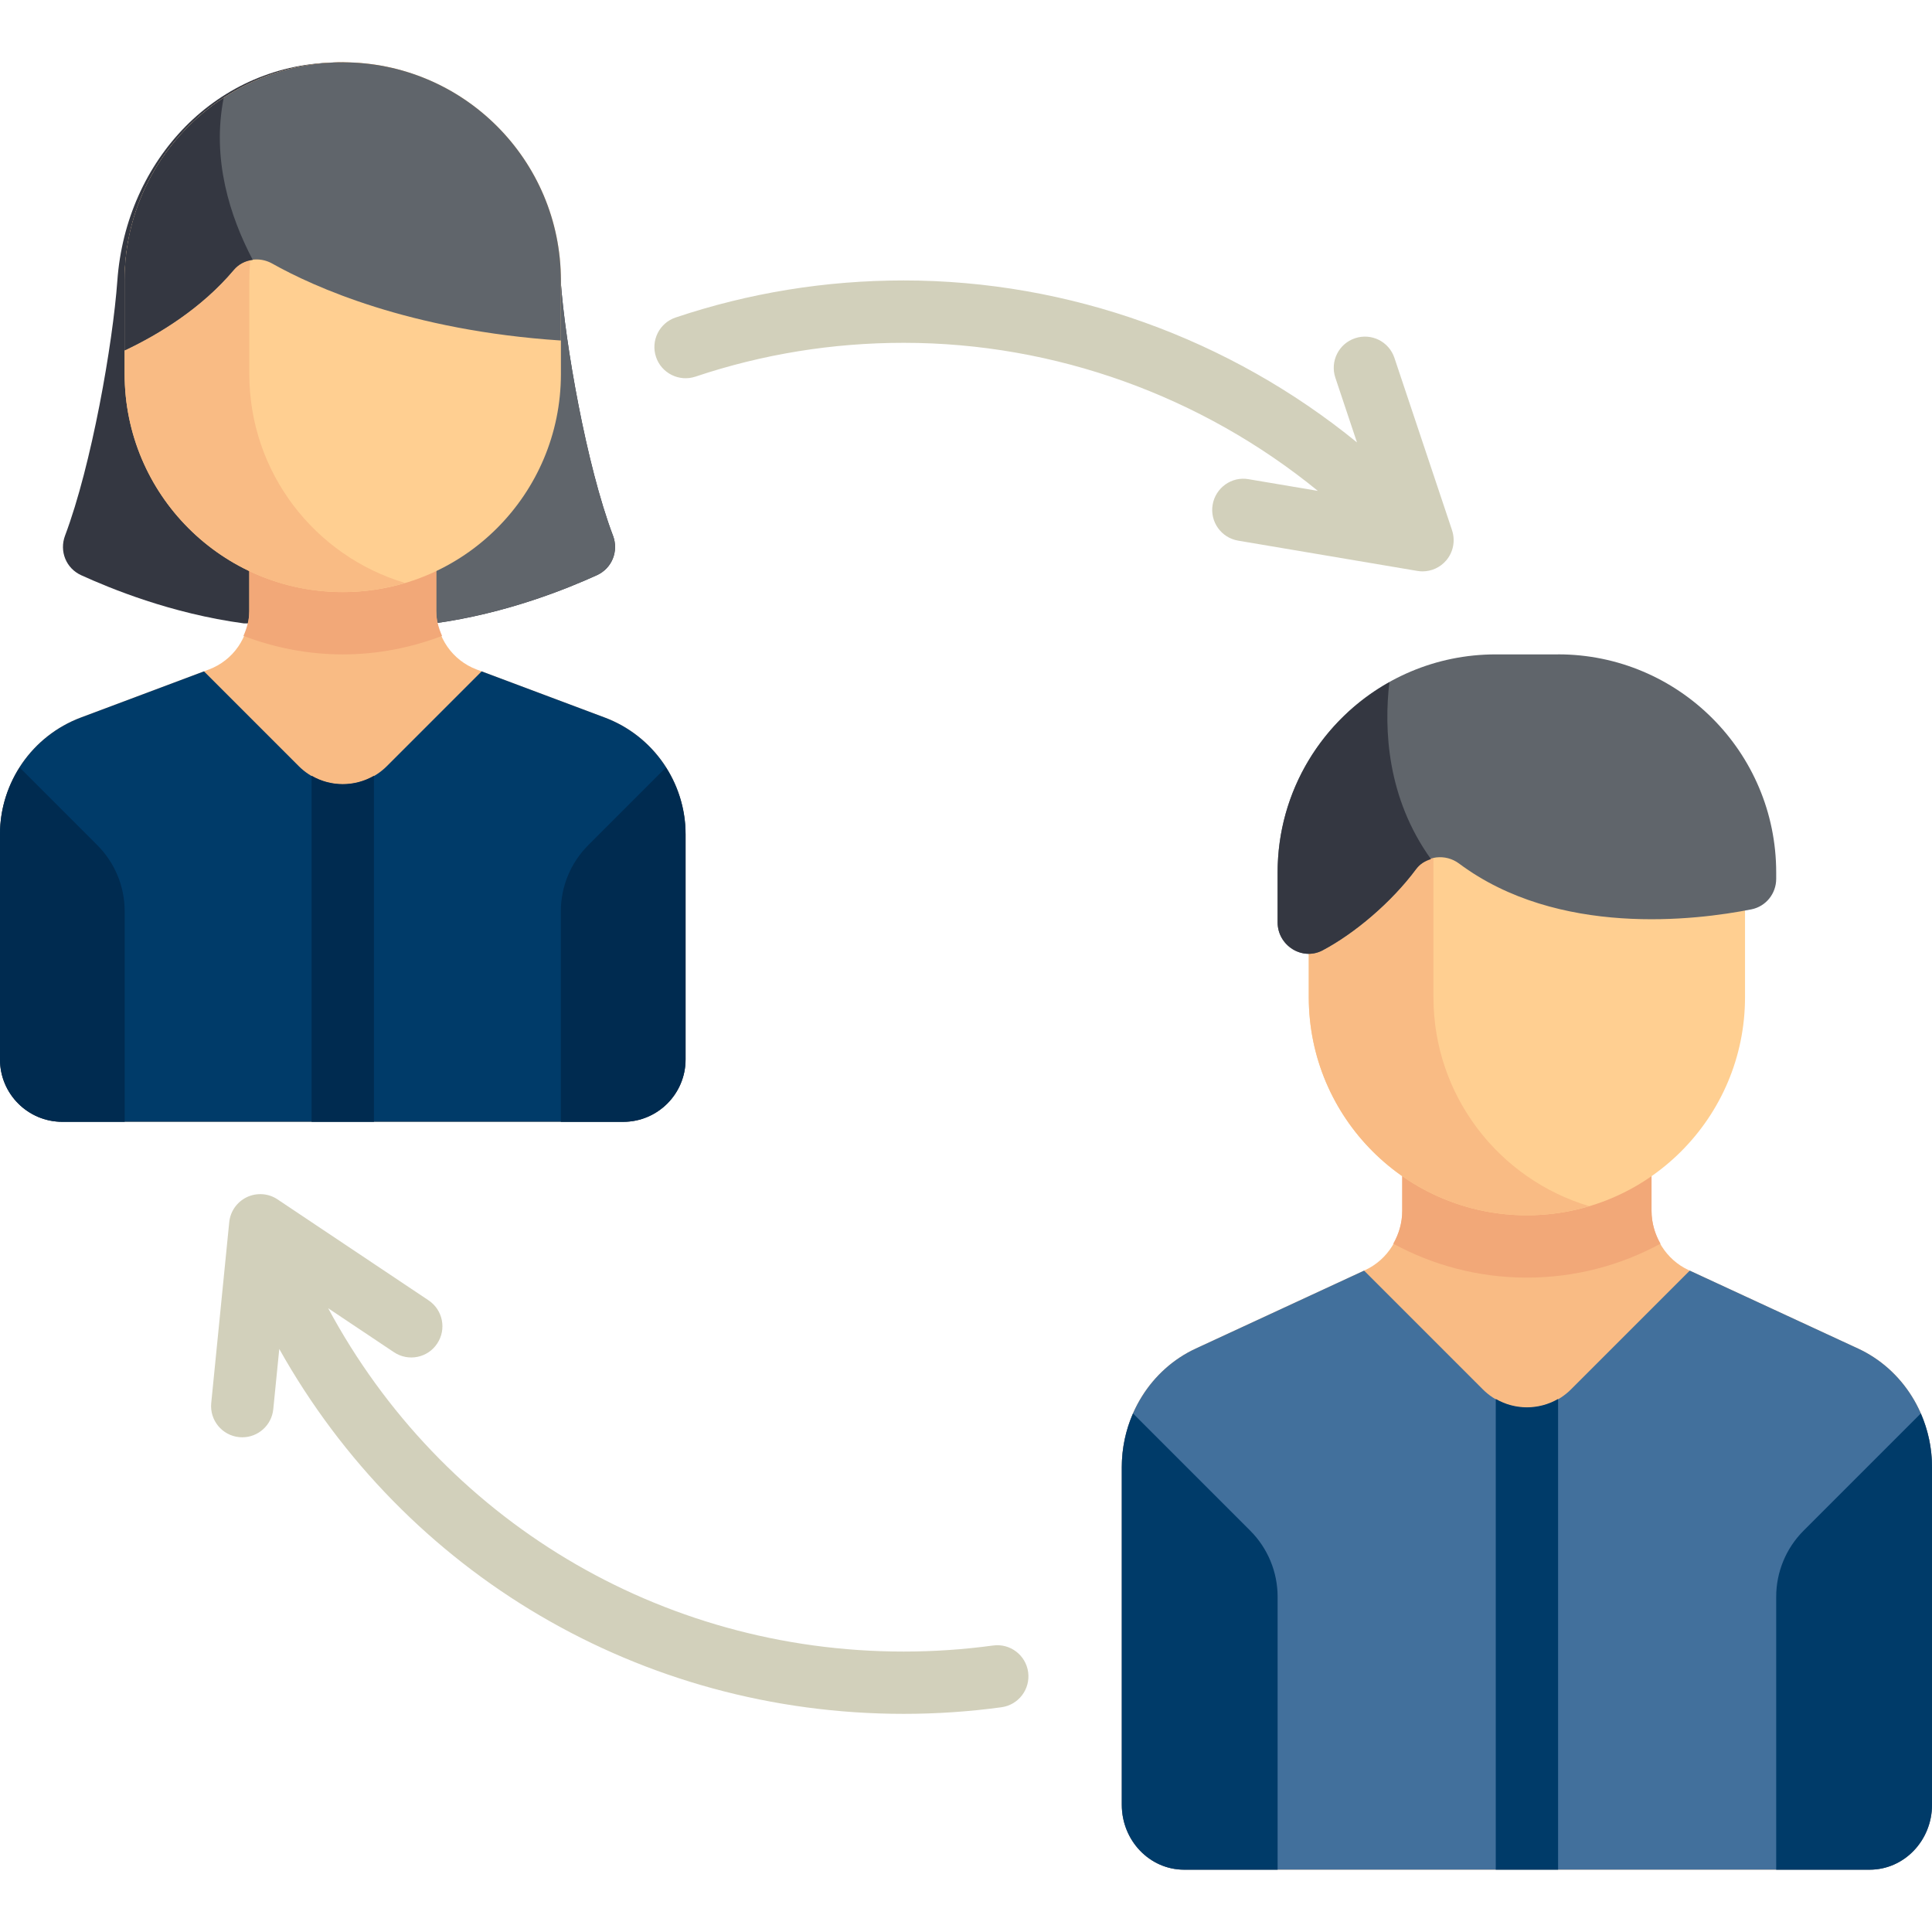
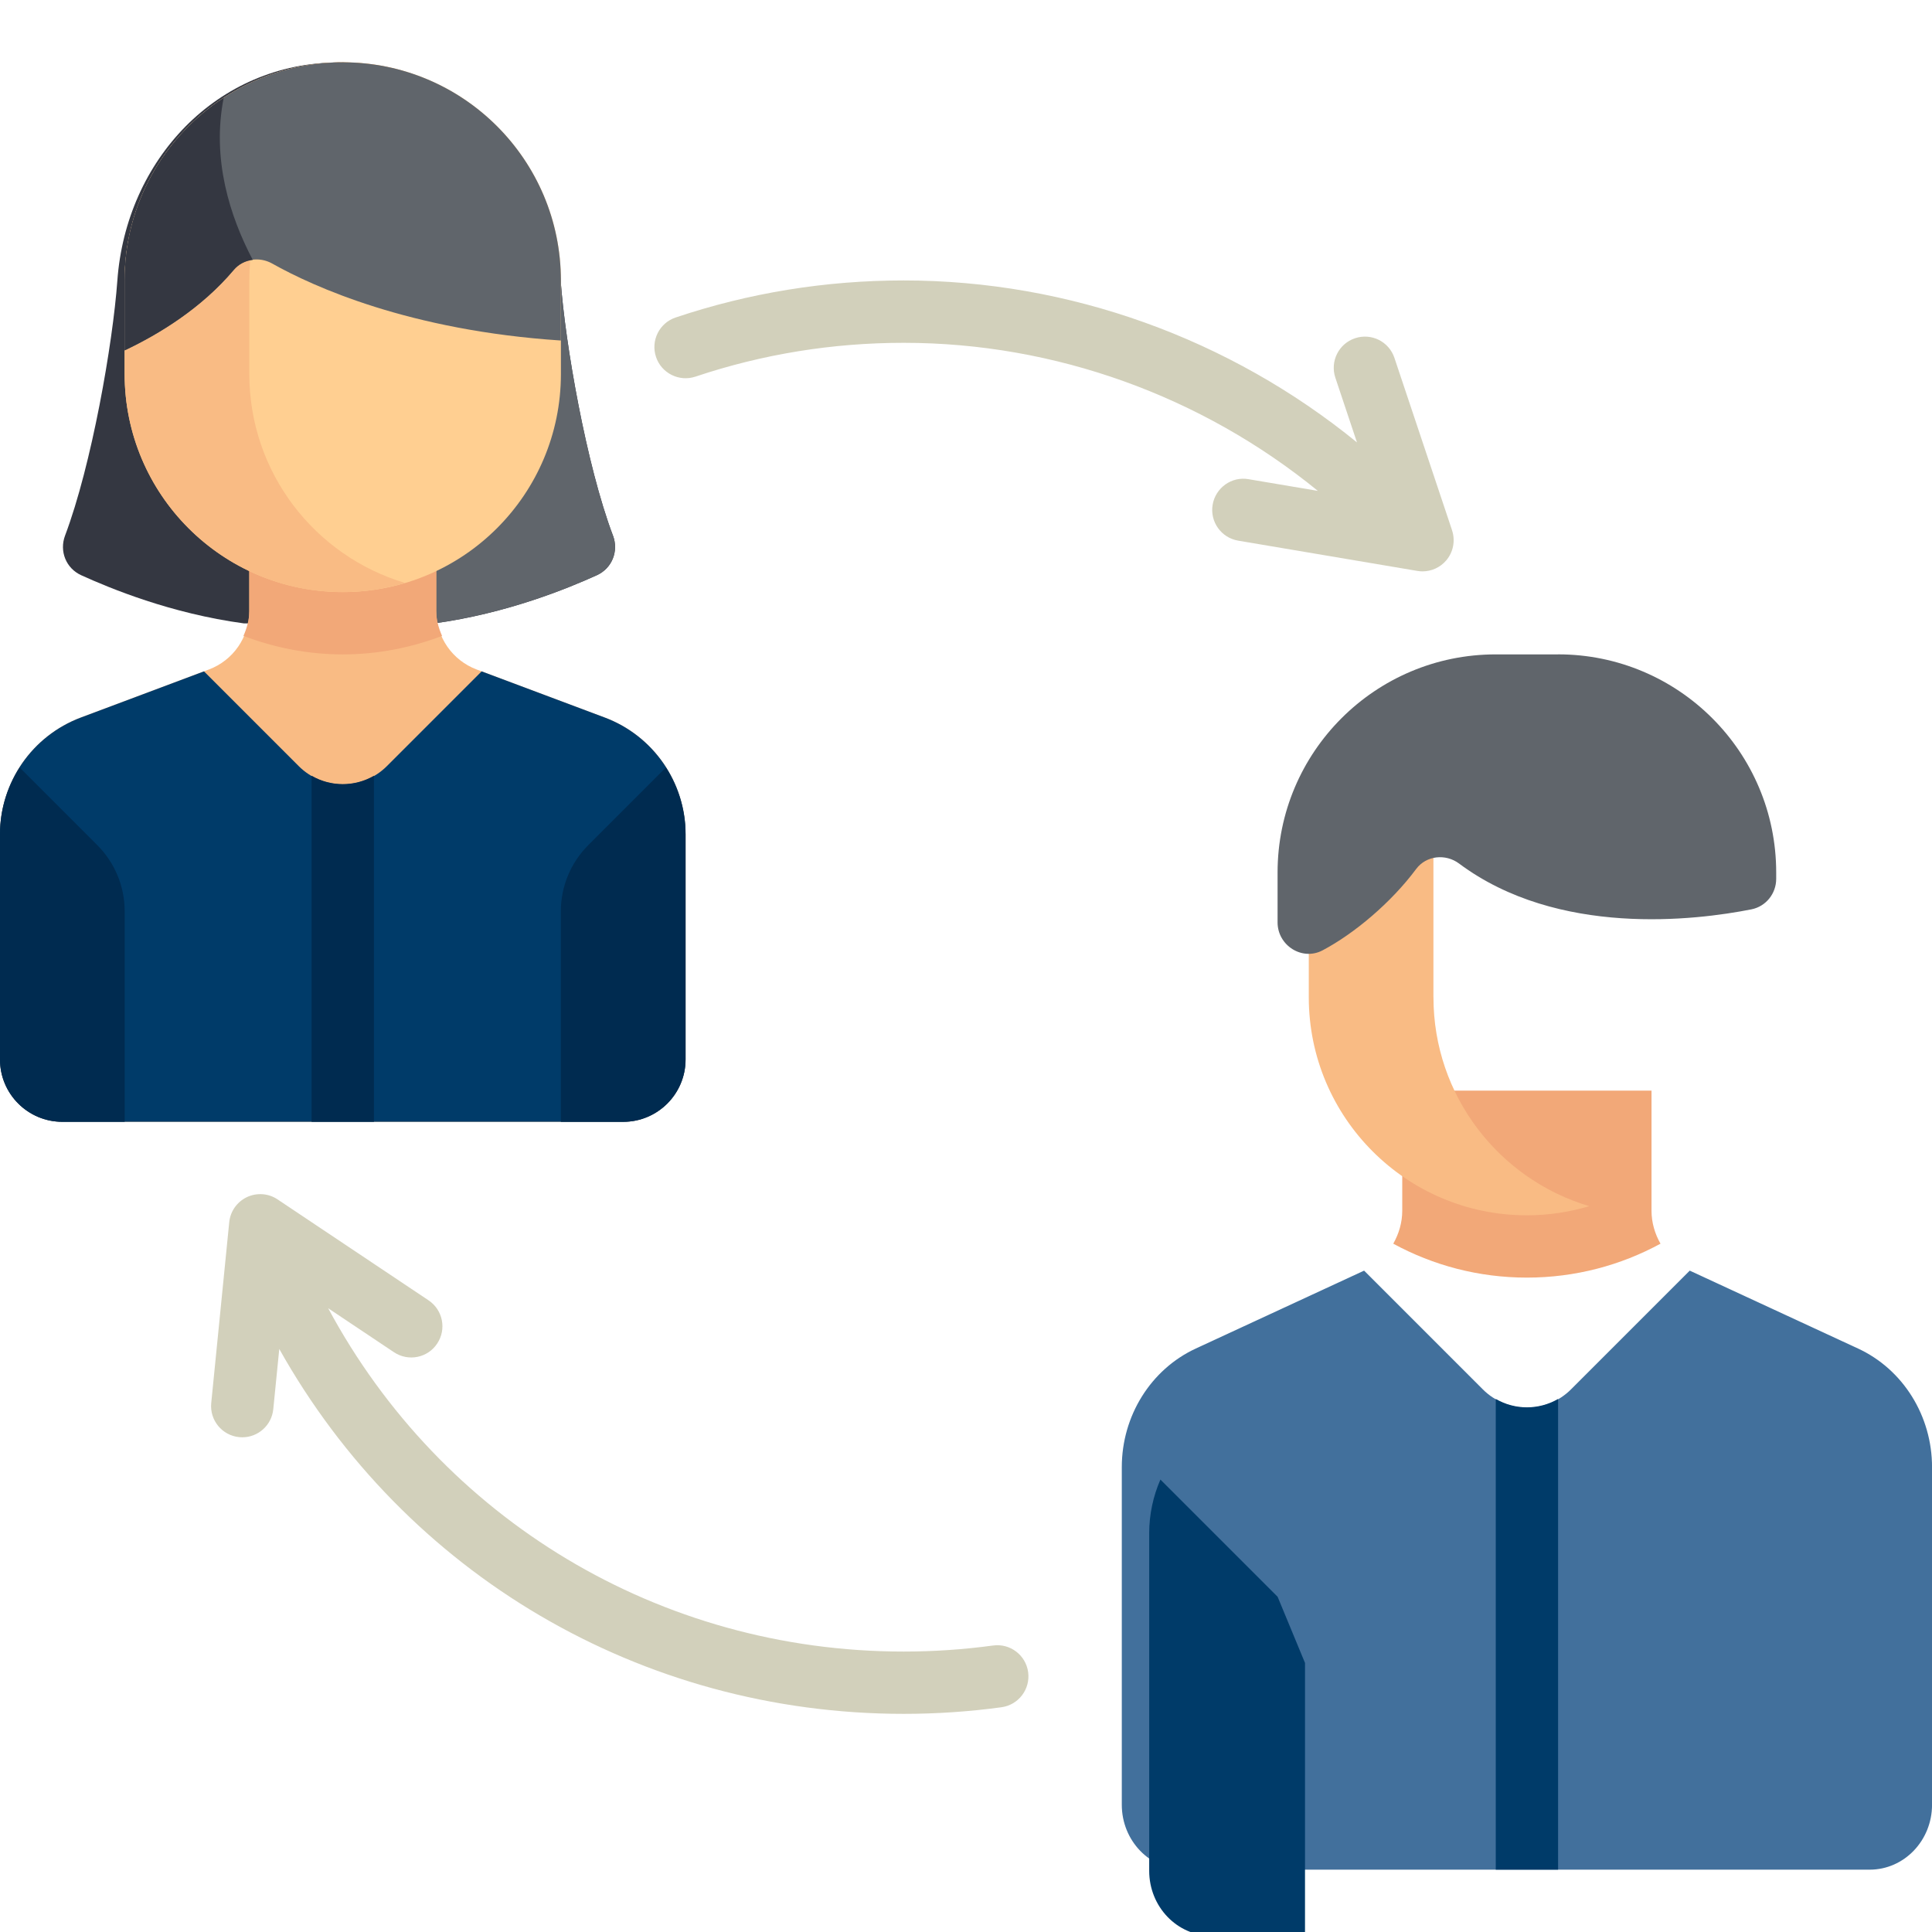
<svg xmlns="http://www.w3.org/2000/svg" id="Layer_1" viewBox="0 0 512 512">
  <defs>
    <style>.cls-1{fill:#d2d0bb;}.cls-2{fill:#003b69;}.cls-3{fill:#f2a878;}.cls-4{fill:#ffcf91;}.cls-5{fill:#002b50;}.cls-6{fill:#60656b;}.cls-7{fill:#f9bb84;}.cls-8{fill:#343741;}.cls-9{fill:#42709c;}</style>
  </defs>
  <path class="cls-8" d="M162.44,141.94c-7.06-18.7-12.65-50.84-13.86-67.58-2.3-31.85-26.3-57.81-58.74-57.81s-56.44,25.96-58.74,57.81c-1.21,16.73-6.81,48.88-13.86,67.58-1.55,4.12.24,8.67,4.3,10.51,7.56,3.43,23.68,10.14,43.13,12.76h50.35c19.35-2.62,35.59-9.34,43.13-12.76,4.06-1.84,5.85-6.38,4.3-10.51Z" />
  <path class="cls-6" d="M158.14,152.45c4.06-1.84,5.85-6.39,4.3-10.51-7.06-18.7-12.65-50.84-13.86-67.58-2.3-31.85-26.3-57.81-58.74-57.81-.08,0-.16,0-.25,0-24.89.1-33.69,34.05-12.26,46.72,1.29.76,2.11,1.13,2.11,1.13l18.77,100.8h16.8c19.35-2.62,35.59-9.34,43.13-12.76Z" />
  <path class="cls-1" d="M263.15,436.08c-7.78,1.06-15.74,1.6-23.66,1.6-64.75,0-122.5-35.13-152.52-90.98l17.43,11.65c3.81,2.54,8.93,1.52,11.45-2.28,2.54-3.79,1.52-8.92-2.27-11.46l-40.03-26.76c-2.4-1.62-5.5-1.83-8.11-.6-2.62,1.24-4.4,3.76-4.69,6.65l-4.77,47.92c-.45,4.54,2.86,8.58,7.4,9.04.28.03.56.04.83.04,4.19,0,7.78-3.18,8.21-7.44l1.59-15.97c33.31,59.47,95.71,96.7,165.5,96.7,8.66,0,17.38-.59,25.89-1.75,4.52-.62,7.68-4.78,7.07-9.3-.62-4.52-4.77-7.69-9.3-7.06Z" />
  <path class="cls-1" d="M384.81,140.52l-15.27-45.67c-1.44-4.32-6.09-6.67-10.45-5.21-4.32,1.44-6.65,6.12-5.21,10.45l5.73,17.15c-33.71-27.48-76.26-42.92-120.13-42.92-20.68,0-41.01,3.3-60.43,9.82-4.32,1.45-6.65,6.13-5.2,10.46,1.45,4.33,6.15,6.65,10.46,5.21,17.73-5.95,36.29-8.96,55.18-8.96,40.09,0,78.97,14.12,109.76,39.24l-18.37-3.1c-4.48-.79-8.75,2.27-9.52,6.77-.76,4.5,2.27,8.76,6.77,9.52l47.48,8.02c.45.08.91.12,1.37.12,2.39,0,4.69-1.04,6.27-2.89,1.89-2.2,2.47-5.24,1.56-7.99Z" />
  <path class="cls-7" d="M160.24,190.15l-33.91-12.72c-6.45-2.42-10.72-8.58-10.72-15.46v-13.33h-49.55v13.33c0,6.88-4.27,13.05-10.72,15.46l-33.91,12.72C8.54,194.99,0,207.31,0,221.08v59.69c0,9.12,7.39,16.52,16.52,16.52h148.65c9.12,0,16.52-7.39,16.52-16.52v-59.69c0-13.77-8.54-26.09-21.43-30.93Z" />
  <path class="cls-3" d="M90.84,173.42c9.27,0,18.12-1.78,26.31-4.9-.9-2.05-1.54-4.22-1.54-6.55v-13.33h-49.55v13.33c0,2.33-.64,4.5-1.54,6.55,8.19,3.12,17.04,4.9,26.31,4.9Z" />
  <path class="cls-2" d="M16.52,297.29h148.65c9.12,0,16.52-7.39,16.52-16.52v-59.69c0-13.77-8.54-26.09-21.43-30.93l-32.62-12.23-25.11,25.11c-6.45,6.45-16.91,6.45-23.36,0l-25.11-25.11-32.62,12.23C8.54,194.99,0,207.31,0,221.08v59.69c0,9.12,7.39,16.52,16.52,16.52Z" />
  <path class="cls-4" d="M90.84,156.9h0c-31.93,0-57.81-25.88-57.81-57.81v-24.77c0-31.93,25.88-57.81,57.81-57.81h0c31.93,0,57.81,25.88,57.81,57.81v24.77c0,31.93-25.88,57.81-57.8,57.81Z" />
  <path class="cls-7" d="M66.07,99.1v-24.77c0-26.18,17.42-48.27,41.29-55.38-5.24-1.56-10.77-2.42-16.52-2.42-31.92,0-57.81,25.88-57.81,57.81v24.77c0,31.92,25.88,57.81,57.81,57.81,5.74,0,11.28-.87,16.52-2.43-23.87-7.11-41.29-29.2-41.29-55.38Z" />
  <path class="cls-5" d="M25.78,223.97l-20.56-20.56C1.92,208.59,0,214.66,0,221.08v59.69c0,9.12,7.39,16.52,16.52,16.52h16.52v-55.8c0-6.57-2.61-12.87-7.26-17.52Z" />
  <path class="cls-5" d="M155.9,223.97l20.56-20.56c3.29,5.18,5.21,11.25,5.21,17.68v59.69c0,9.12-7.4,16.52-16.52,16.52h-16.52v-55.8c0-6.57,2.61-12.87,7.26-17.52Z" />
  <path class="cls-5" d="M82.58,205.58v91.71h16.52v-91.71c-5.11,2.96-11.41,2.96-16.52,0Z" />
  <path class="cls-6" d="M33.03,74.32v18.53c9.15-4.33,20.35-11.17,28.92-21.33,2.5-2.97,6.79-3.58,10.18-1.68,10.89,6.12,36.42,17.76,76.51,20.4v-15.92c0-31.93-25.88-57.81-57.81-57.81h0c-31.93,0-57.81,25.88-57.81,57.81Z" />
  <path class="cls-8" d="M59.28,25.93c-15.79,10.32-26.25,28.12-26.25,48.4v18.53c9.15-4.33,20.35-11.17,28.92-21.33,1.31-1.56,3.12-2.43,5.03-2.66-6.12-11.63-10.9-26.79-7.7-42.93Z" />
-   <path class="cls-7" d="M492.38,357.37l-44.9-20.79c-5.96-2.76-9.81-8.92-9.81-15.72v-31.83h-66.06v31.83c0,6.8-3.84,12.96-9.81,15.72l-44.9,20.79c-11.93,5.52-19.62,17.85-19.62,31.44v89.47c0,9.5,7.39,17.2,16.52,17.2h181.68c9.12,0,16.52-7.7,16.52-17.2v-89.47c0-13.6-7.69-25.92-19.61-31.44Z" />
  <path class="cls-9" d="M313.81,495.48h181.68c9.12,0,16.52-7.7,16.52-17.21v-89.46c0-13.6-7.69-25.92-19.62-31.44l-44.59-20.64-31.47,31.47c-6.45,6.45-16.91,6.45-23.36,0l-31.47-31.47-44.59,20.64c-11.93,5.52-19.62,17.85-19.62,31.44v89.47c0,9.5,7.39,17.2,16.52,17.2Z" />
  <path class="cls-3" d="M371.61,289.03v31.83c0,3.15-.9,6.12-2.38,8.73,10.53,5.73,22.6,8.99,35.41,8.99s24.88-3.26,35.41-8.99c-1.48-2.6-2.38-5.58-2.38-8.73v-31.83h-66.06Z" />
-   <path class="cls-4" d="M404.65,322.06h0c-31.93,0-57.81-25.88-57.81-57.81v-49.55h115.61v49.55c0,31.93-25.88,57.81-57.81,57.81Z" />
  <path class="cls-7" d="M379.87,264.26v-49.55h-33.03v49.55c0,31.92,25.88,57.81,57.81,57.81,5.74,0,11.28-.87,16.52-2.42-23.87-7.11-41.29-29.2-41.29-55.38Z" />
  <path class="cls-6" d="M412.9,173.42h-16.52c-31.93,0-57.81,25.88-57.81,57.81v13.21c0,6.12,6.49,10.27,11.91,7.42,8.38-4.42,18.2-12.66,24.81-21.56,2.67-3.59,7.8-4.12,11.38-1.45,26.2,19.55,62.7,15.06,77.46,12.14,3.85-.76,6.58-4.17,6.58-8.09v-1.68c0-31.92-25.88-57.81-57.81-57.81Z" />
-   <path class="cls-8" d="M350.49,251.85c8.38-4.42,18.2-12.66,24.81-21.56,1.01-1.36,2.42-2.14,3.92-2.61-11.67-16.25-12.47-34.37-11.02-46.9-17.66,9.89-29.61,28.76-29.61,50.44v13.21c0,6.12,6.49,10.27,11.91,7.42Z" />
-   <path class="cls-2" d="M338.58,423.16c0-6.57-2.61-12.87-7.26-17.52l-31.06-31.06c-1.91,4.39-2.97,9.22-2.97,14.23v89.47c0,9.5,7.39,17.21,16.52,17.21h24.77v-72.32h0Z" />
-   <path class="cls-2" d="M470.71,423.16c0-6.57,2.61-12.87,7.26-17.52l31.06-31.06c1.91,4.39,2.97,9.22,2.97,14.23v89.47c0,9.5-7.39,17.21-16.52,17.21h-24.77v-72.32h0Z" />
+   <path class="cls-2" d="M338.58,423.16l-31.06-31.06c-1.91,4.39-2.97,9.22-2.97,14.23v89.47c0,9.5,7.39,17.21,16.52,17.21h24.77v-72.32h0Z" />
  <path class="cls-2" d="M396.39,370.74v124.74h16.52v-124.74c-5.11,2.96-11.41,2.96-16.52,0Z" />
</svg>